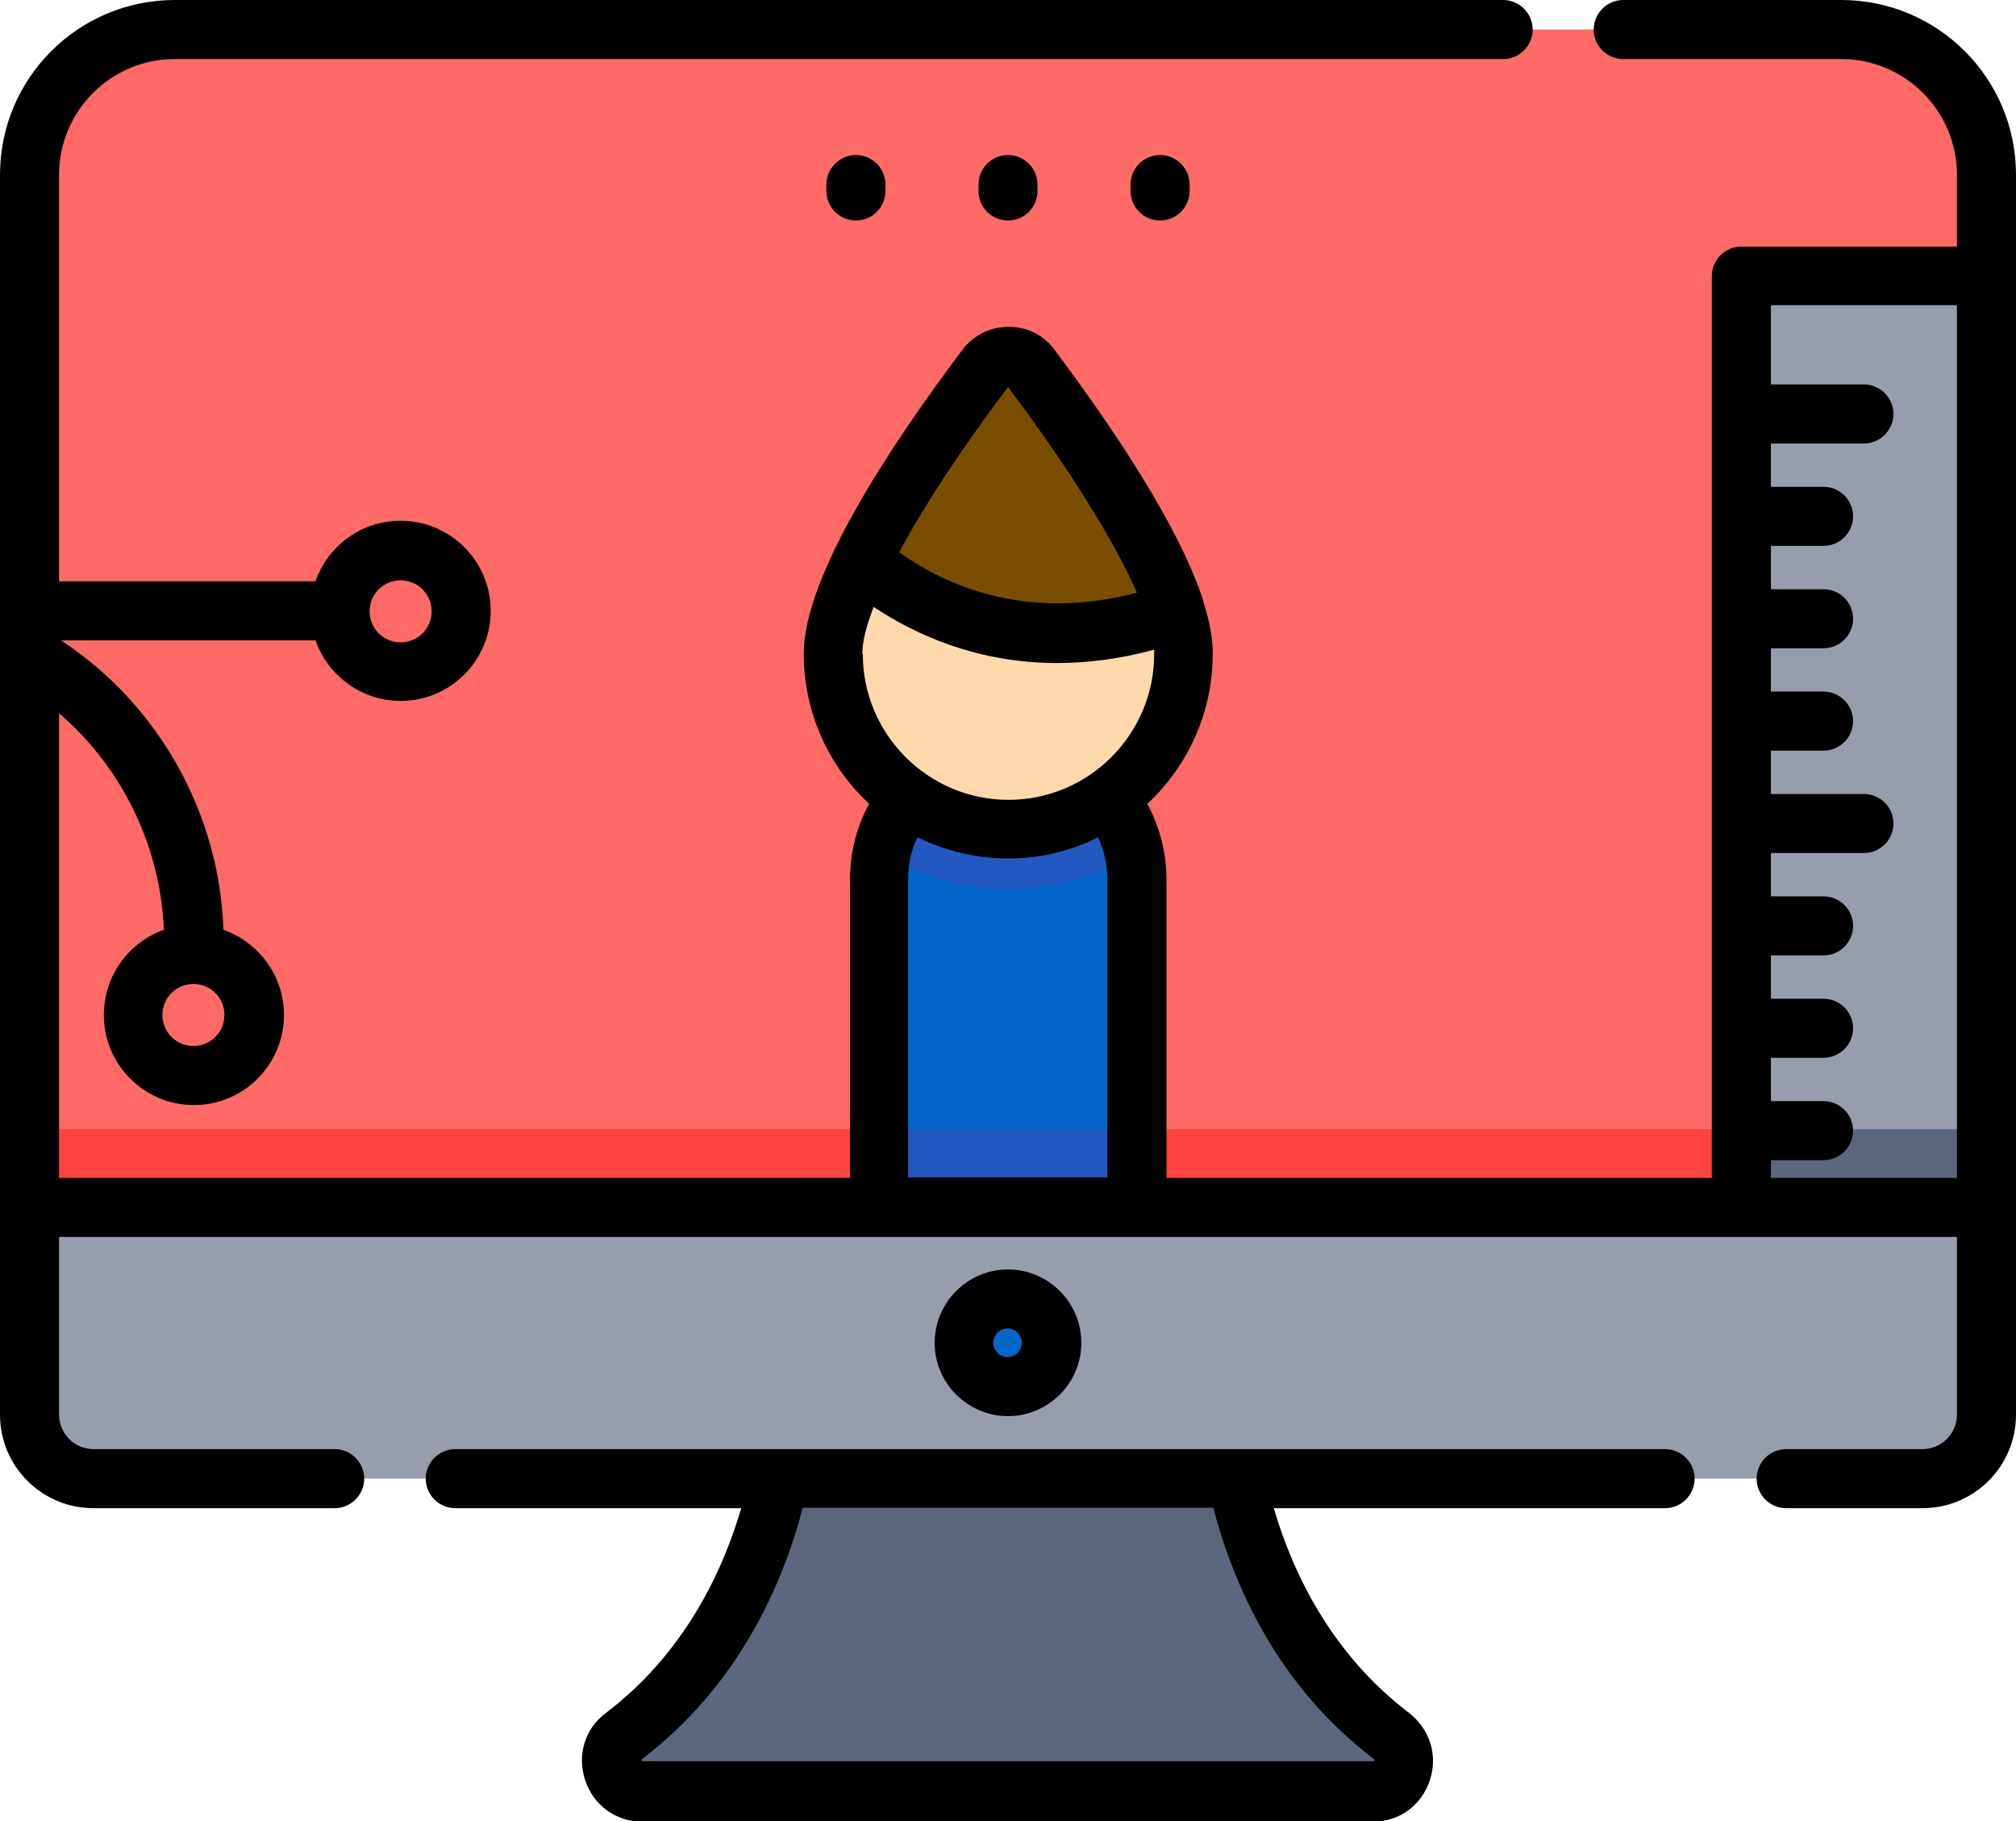
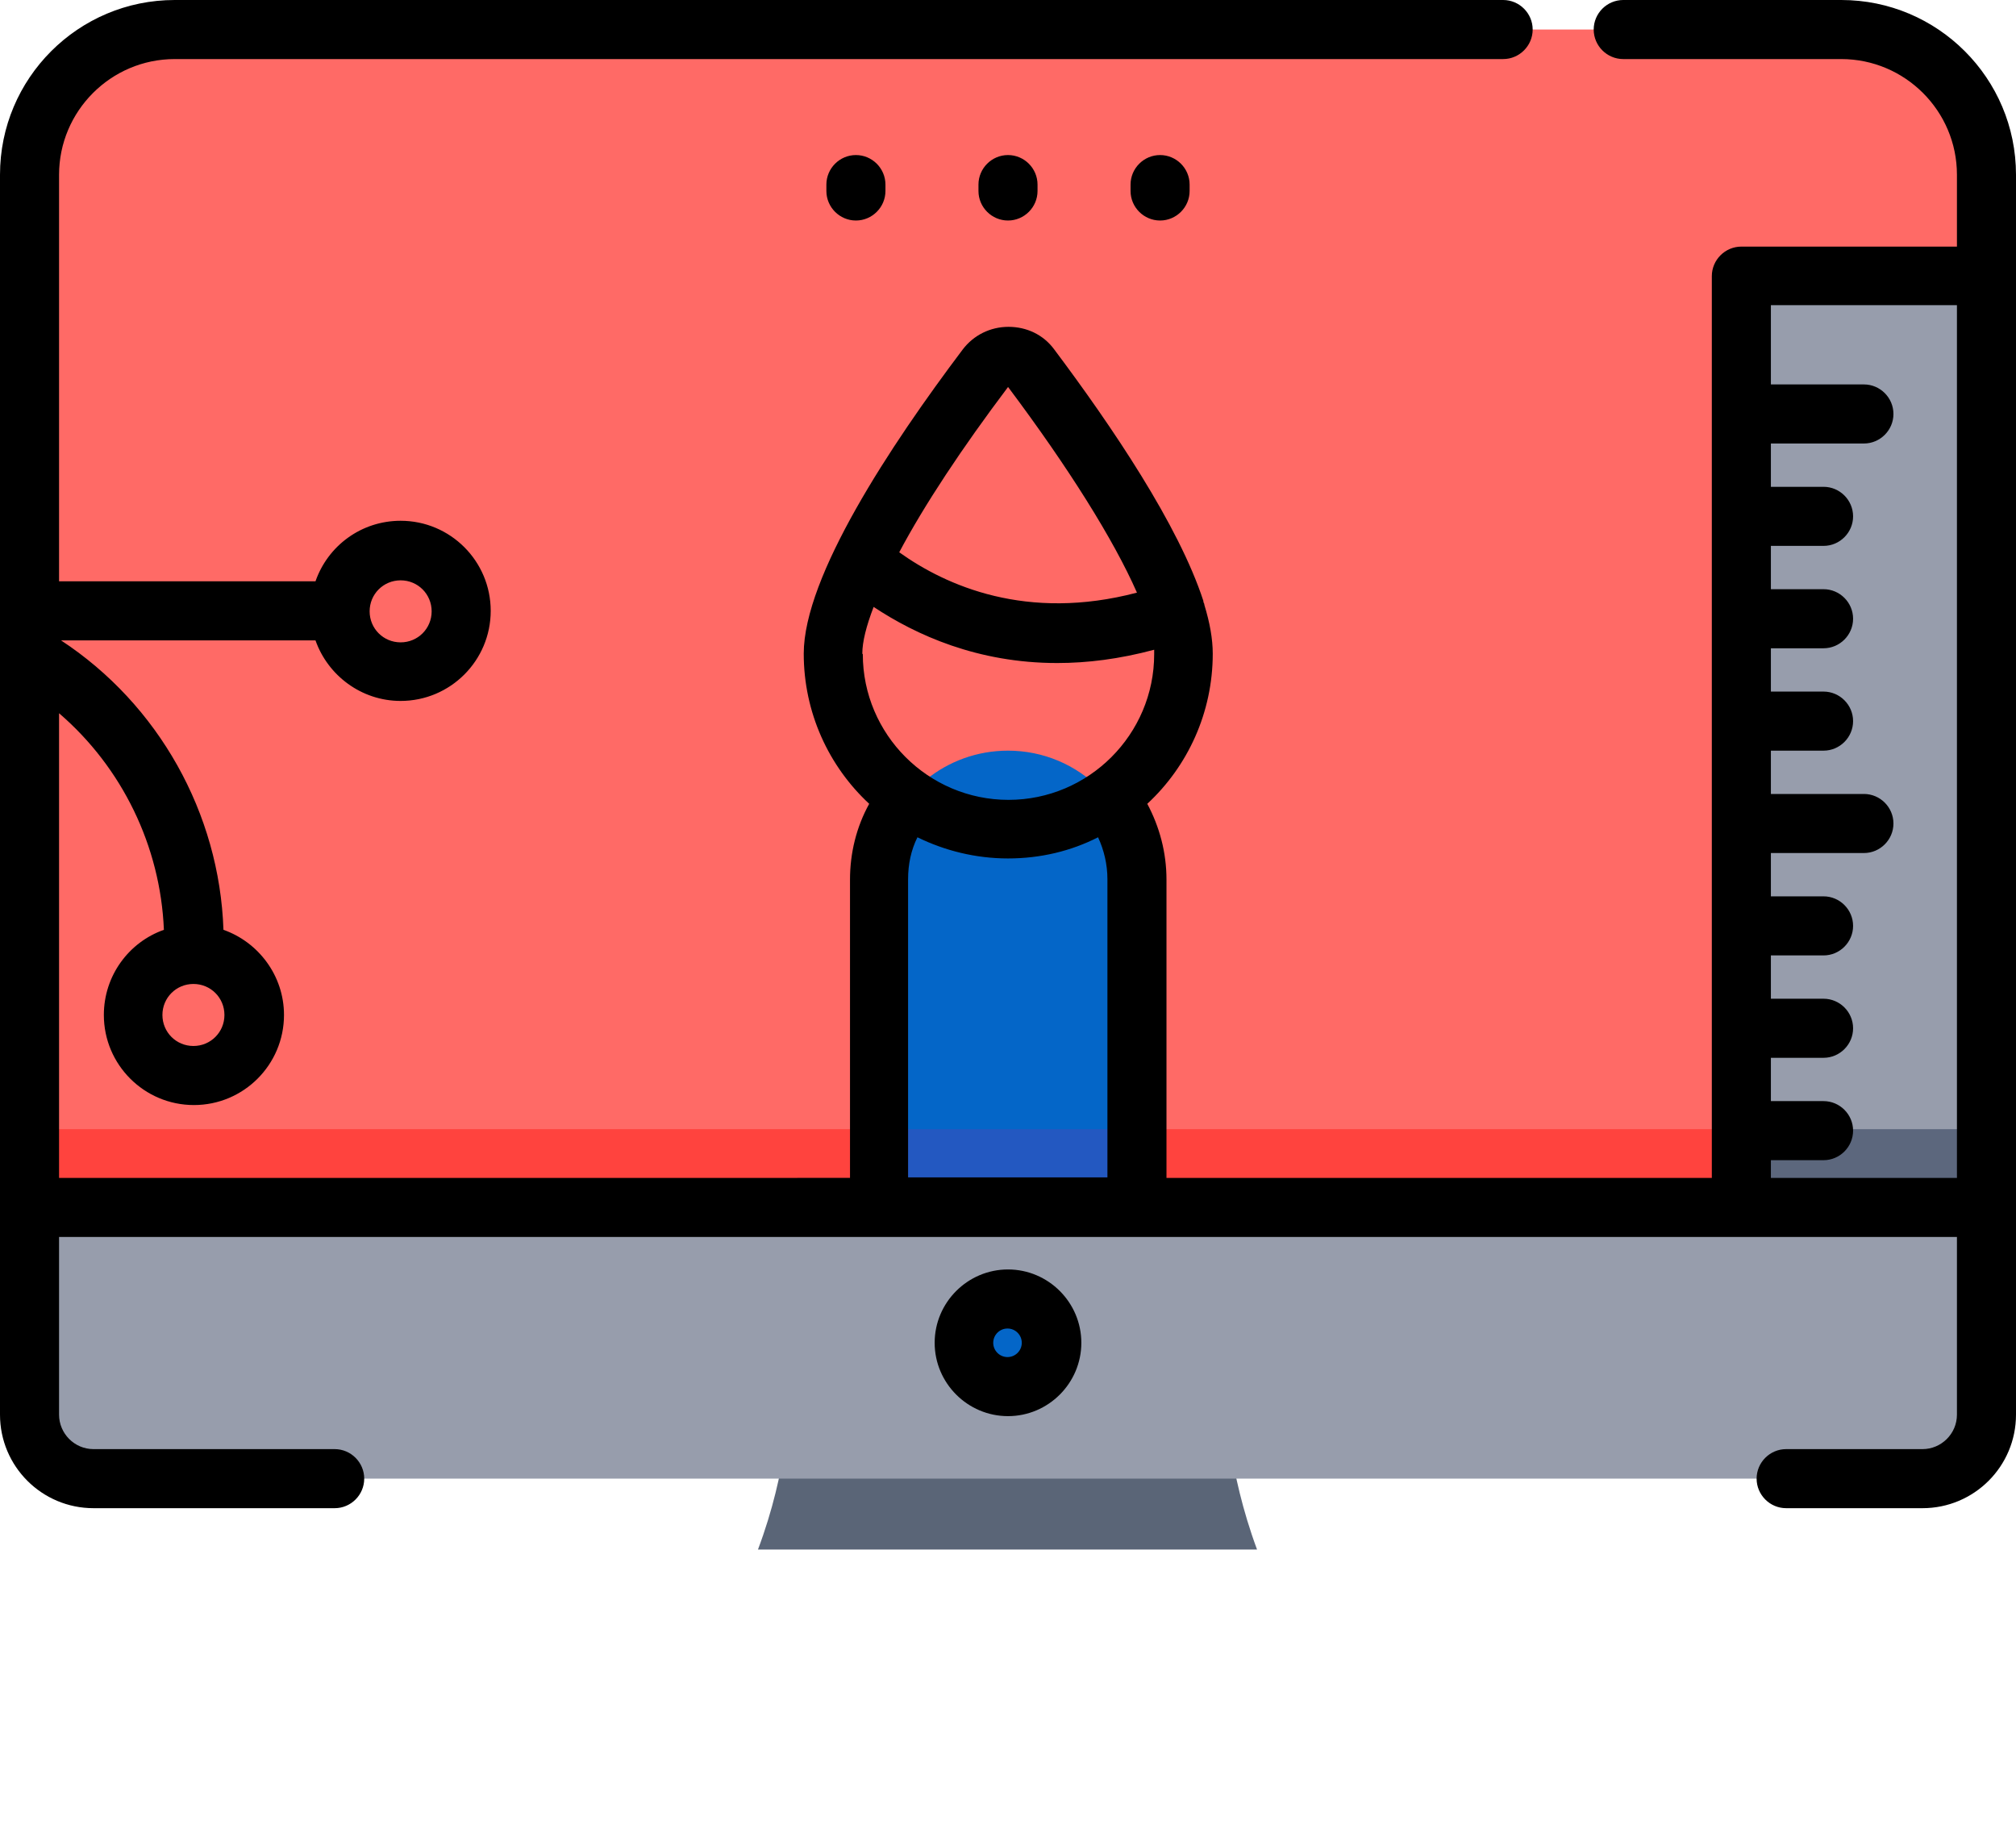
<svg xmlns="http://www.w3.org/2000/svg" id="Warstwa_2" data-name="Warstwa 2" viewBox="0 0 40.96 37">
  <defs>
    <style>
      .cls-1 {
        fill: #2358c1;
      }

      .cls-2 {
        fill: #7a4e00;
      }

      .cls-3 {
        fill: #ff433e;
      }

      .cls-4 {
        fill: #5c677d;
      }

      .cls-5 {
        fill: #979dac;
      }

      .cls-6 {
        fill: #ffd9ab;
      }

      .cls-7 {
        fill: #ff6a66;
      }

      .cls-8 {
        fill: #0466c8;
      }

      .cls-9 {
        fill: #5a6577;
      }
    </style>
  </defs>
  <g id="Warstwa_1-2" data-name="Warstwa 1">
    <g>
-       <path class="cls-4" d="M27.9,36.4H13.06c-.6,0-.86-.76-.38-1.12,1.16-.88,1.93-1.99,2.42-3.05,.91-1.93,.94-3.71,.94-3.71h8.88s.03,1.78,.94,3.71c.5,1.06,1.26,2.16,2.42,3.05,.48,.36,.22,1.12-.38,1.12h0Z" />
      <path class="cls-9" d="M25.54,31.48c-.6-1.62-.63-2.96-.63-2.96h-8.88s-.02,1.34-.63,2.96h10.13Z" />
      <path class="cls-7" d="M40.36,3.55V25.07H.6V3.55C.6,1.92,1.92,.6,3.55,.6H37.41c1.63,0,2.94,1.32,2.94,2.95h0Z" />
      <rect class="cls-3" x=".6" y="22.94" width="39.76" height="2.13" />
      <rect class="cls-5" x="35.38" y="5.61" width="4.98" height="18.92" />
      <rect class="cls-4" x="35.38" y="22.94" width="4.98" height="1.59" />
      <path class="cls-5" d="M39.06,30.04H1.9c-.72,0-1.3-.58-1.3-1.3v-4.21H40.36v4.21c0,.72-.58,1.3-1.3,1.3h0Z" />
      <path class="cls-8" d="M21.37,27.28c0,.49-.4,.89-.89,.89s-.89-.4-.89-.89,.4-.89,.89-.89,.89,.4,.89,.89h0Z" />
      <path class="cls-8" d="M23.1,17.87v6.66h-5.25v-6.66c0-.19,.02-.37,.06-.55,.25-1.19,1.31-2.07,2.57-2.07,.72,0,1.38,.29,1.86,.77,.35,.35,.6,.8,.71,1.31,.04,.18,.06,.36,.06,.55h0Z" />
      <rect class="cls-1" x="17.86" y="22.94" width="5.25" height="1.59" />
-       <path class="cls-1" d="M23.05,17.32c-.74,.47-1.62,.75-2.57,.75s-1.82-.27-2.57-.75c.25-1.19,1.31-2.07,2.57-2.07,.72,0,1.38,.29,1.86,.77,.35,.35,.6,.8,.71,1.31h0Z" />
-       <path class="cls-6" d="M24.04,13.28c0,1.97-1.6,3.56-3.56,3.56s-3.56-1.6-3.56-3.56c0-.5,.23-1.17,.58-1.89,.71-1.45,1.88-3.08,2.53-3.93,.23-.3,.68-.3,.91,0,.8,1.06,2.44,3.35,2.95,4.96,.1,.31,.16,.6,.16,.85h0Z" />
-       <path class="cls-2" d="M23.89,12.43c-3.2,1.12-5.4-.2-6.39-1.03,.71-1.45,1.88-3.08,2.53-3.93,.23-.3,.68-.3,.91,0,.8,1.06,2.44,3.35,2.95,4.96h0Z" />
+       <path class="cls-2" d="M23.89,12.43h0Z" />
      <path d="M37.41,0h-4.43c-.33,0-.6,.27-.6,.6s.27,.6,.6,.6h4.43c1.29,0,2.35,1.05,2.35,2.35v1.46h-4.38c-.33,0-.6,.27-.6,.6V23.93h-11.08v-6.06c0-.55-.14-1.07-.39-1.54,.82-.76,1.33-1.85,1.33-3.05,0-.3-.06-.63-.17-.99,0-.02-.01-.04-.02-.06,0,0,0-.01,0-.02-.5-1.54-1.86-3.55-3.03-5.11-.22-.3-.56-.46-.93-.46s-.71,.17-.93,.46c-1.47,1.95-3.23,4.61-3.23,6.18,0,1.2,.51,2.29,1.33,3.05-.26,.47-.39,1-.39,1.54v6.06H1.2V14.49c1.28,1.1,2.06,2.7,2.13,4.4-.71,.25-1.22,.93-1.22,1.73,0,1.01,.82,1.83,1.83,1.83s1.83-.82,1.83-1.83c0-.8-.52-1.48-1.23-1.73-.08-2.37-1.32-4.58-3.3-5.88H6.41c.25,.71,.93,1.23,1.73,1.23,1.01,0,1.83-.82,1.83-1.83s-.82-1.83-1.83-1.83c-.8,0-1.48,.51-1.73,1.23H1.2V3.55c0-1.29,1.05-2.35,2.35-2.35H30.54c.33,0,.6-.27,.6-.6s-.27-.6-.6-.6H3.55C1.59,0,0,1.59,0,3.55V28.74c0,1.05,.85,1.9,1.9,1.9H6.8c.33,0,.6-.27,.6-.6s-.27-.6-.6-.6H1.9c-.39,0-.7-.32-.7-.7v-3.61H39.76v3.61c0,.39-.32,.7-.7,.7h-2.77c-.33,0-.6,.27-.6,.6s.27,.6,.6,.6h2.77c1.05,0,1.9-.85,1.9-1.9V3.55c0-1.96-1.59-3.55-3.55-3.55h0ZM20.48,7.86c1.23,1.64,2.15,3.11,2.62,4.18-2.24,.59-3.88-.14-4.83-.82,.51-.96,1.27-2.11,2.22-3.37h0Zm-2.96,5.42c0-.24,.08-.56,.23-.95,.86,.57,2.11,1.14,3.73,1.14,.61,0,1.26-.08,1.97-.27,0,.03,0,.06,0,.09,0,1.63-1.33,2.96-2.96,2.96s-2.96-1.33-2.96-2.96h0Zm2.96,4.16c.66,0,1.28-.15,1.83-.43,.12,.26,.19,.55,.19,.85v6.06h-4.05v-6.06c0-.3,.06-.59,.19-.85,.55,.27,1.18,.43,1.84,.43h0ZM3.93,21.25c-.35,0-.63-.28-.63-.63s.28-.63,.63-.63,.63,.28,.63,.63-.28,.63-.63,.63h0Zm4.21-9.46c.35,0,.63,.28,.63,.63s-.28,.63-.63,.63-.63-.28-.63-.63,.28-.63,.63-.63h0Zm27.84,12.14v-.36h1.07c.33,0,.6-.27,.6-.6s-.27-.6-.6-.6h-1.07v-.88h1.07c.33,0,.6-.27,.6-.6s-.27-.6-.6-.6h-1.07v-.88h1.07c.33,0,.6-.27,.6-.6s-.27-.6-.6-.6h-1.07v-.88h1.89c.33,0,.6-.27,.6-.6s-.27-.6-.6-.6h-1.89v-.88h1.07c.33,0,.6-.27,.6-.6s-.27-.6-.6-.6h-1.07v-.88h1.07c.33,0,.6-.27,.6-.6s-.27-.6-.6-.6h-1.07v-.88h1.07c.33,0,.6-.27,.6-.6s-.27-.6-.6-.6h-1.07v-.88h1.89c.33,0,.6-.27,.6-.6s-.27-.6-.6-.6h-1.89v-1.61h3.78V23.93h-3.78Z" />
-       <path d="M33.84,29.44H9.25c-.33,0-.6,.27-.6,.6s.27,.6,.6,.6h5.81c-.39,1.33-1.18,2.97-2.75,4.16-.43,.32-.59,.86-.42,1.37,.17,.51,.63,.84,1.16,.84h14.84c.54,0,.99-.33,1.16-.84,.17-.51,0-1.04-.42-1.37-1.57-1.19-2.36-2.83-2.75-4.16h7.95c.33,0,.6-.27,.6-.6s-.27-.6-.6-.6h0Zm-5.92,6.31s.01,0,.01,0c0,0,0,.03-.01,.03,0,0,0,0-.02,0H13.06s-.01,0-.02,0c0,0-.01-.03-.01-.03,0,0,0,0,.01-.01,1.96-1.49,2.86-3.54,3.27-5.11h8.34c.41,1.56,1.3,3.62,3.27,5.11h0Z" />
      <path d="M16.79,3.75v.13c0,.33,.27,.6,.6,.6s.6-.27,.6-.6v-.13c0-.33-.27-.6-.6-.6s-.6,.27-.6,.6h0Z" />
      <path d="M19.88,3.75v.13c0,.33,.27,.6,.6,.6s.6-.27,.6-.6v-.13c0-.33-.27-.6-.6-.6s-.6,.27-.6,.6h0Z" />
      <path d="M22.97,3.75v.13c0,.33,.27,.6,.6,.6s.6-.27,.6-.6v-.13c0-.33-.27-.6-.6-.6s-.6,.27-.6,.6h0Z" />
      <path d="M21.97,27.28c0-.82-.67-1.49-1.49-1.49s-1.49,.67-1.49,1.49,.67,1.49,1.49,1.49,1.49-.67,1.49-1.49h0Zm-1.79,0c0-.16,.13-.29,.29-.29s.29,.13,.29,.29-.13,.29-.29,.29-.29-.13-.29-.29h0Z" />
    </g>
  </g>
</svg>